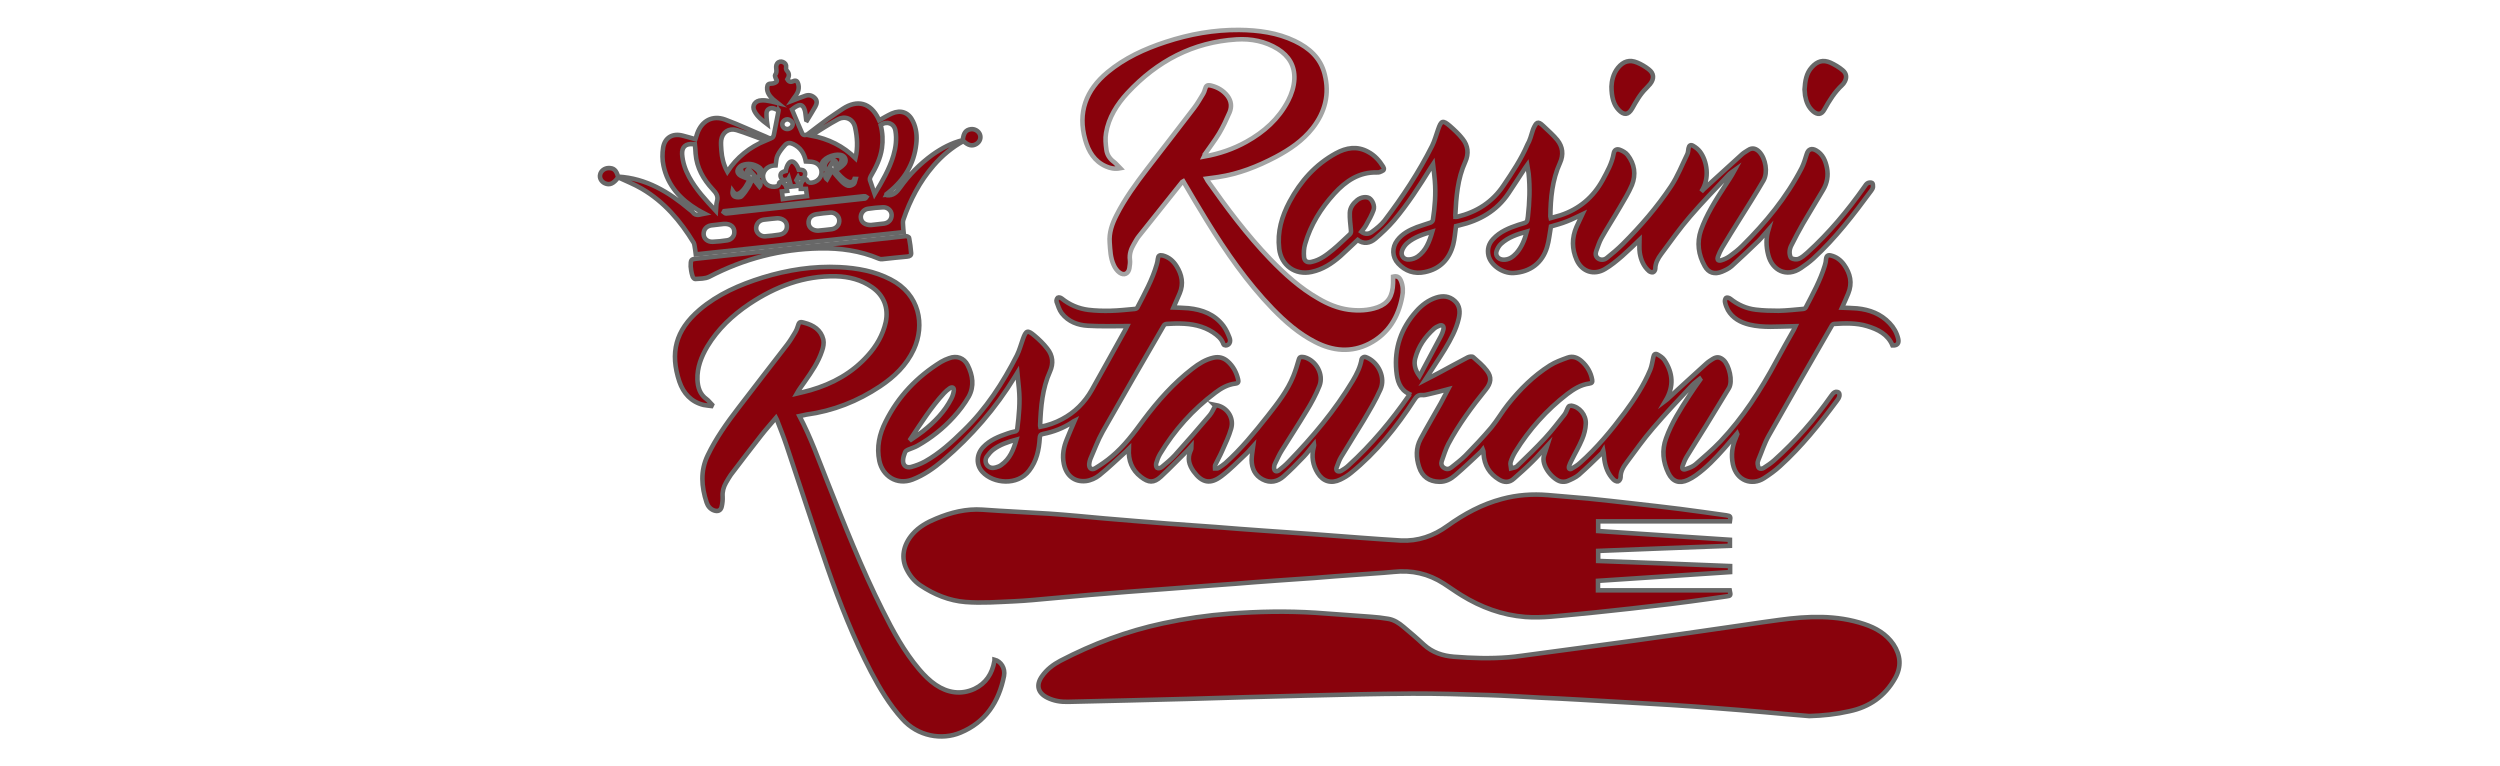
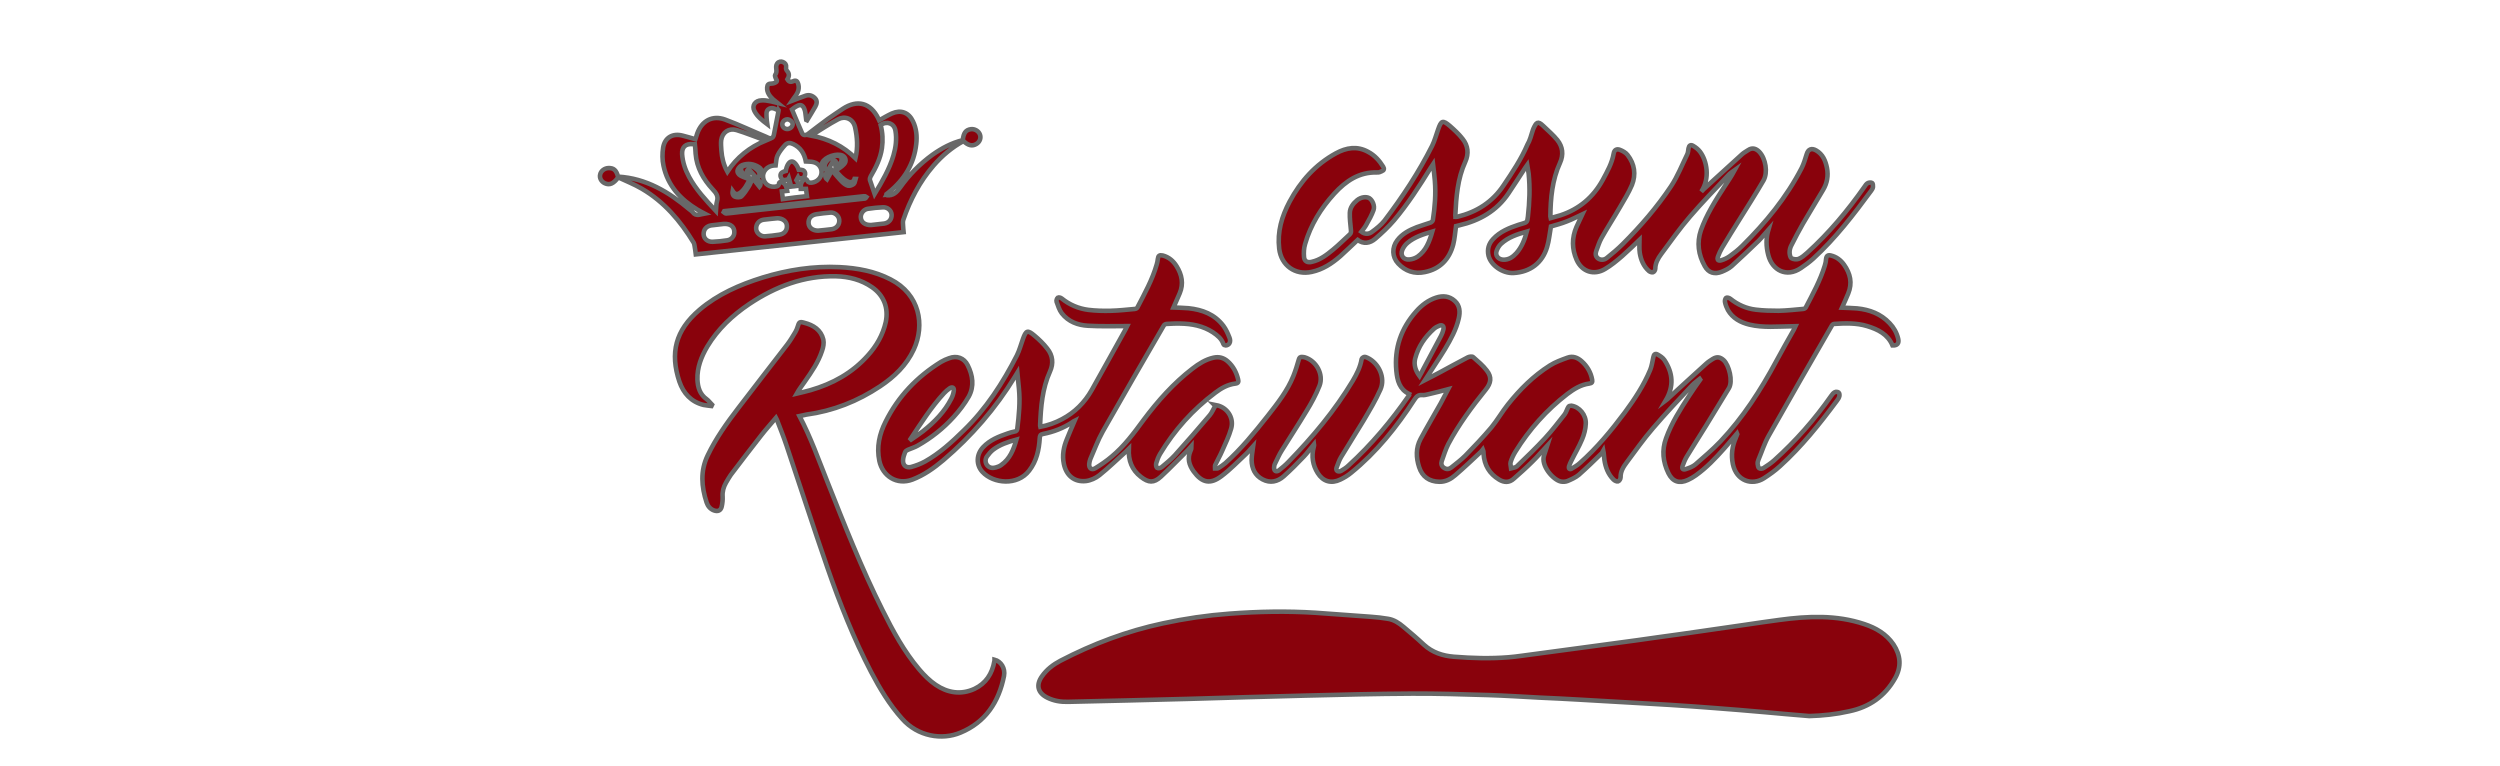
<svg xmlns="http://www.w3.org/2000/svg" id="Layer_1" x="0px" y="0px" viewBox="0 0 137 42" style="enable-background:new 0 0 137 42;" xml:space="preserve">
  <style type="text/css">
	.st0{fill:#FFFFFF;stroke:#231F20;stroke-miterlimit:10;}
	.st1{fill:#434345;}
	.st2{fill:#231F20;}
	.st3{fill:#404041;}
	.st4{clip-path:url(#SVGID_2_);fill:url(#SVGID_3_);}
	.st5{clip-path:url(#SVGID_5_);fill:url(#SVGID_6_);}
	.st6{clip-path:url(#SVGID_8_);fill:url(#SVGID_9_);}
	.st7{clip-path:url(#SVGID_11_);fill:url(#SVGID_12_);}
	.st8{clip-path:url(#SVGID_14_);fill:url(#SVGID_15_);}
	.st9{clip-path:url(#SVGID_17_);fill:url(#SVGID_18_);}
	.st10{clip-path:url(#SVGID_20_);fill:url(#SVGID_21_);}
	.st11{clip-path:url(#SVGID_23_);fill:url(#SVGID_24_);}
	.st12{clip-path:url(#SVGID_26_);fill:url(#SVGID_27_);}
	.st13{clip-path:url(#SVGID_29_);fill:url(#SVGID_30_);}
	.st14{clip-path:url(#SVGID_32_);fill:url(#SVGID_33_);}
	.st15{clip-path:url(#SVGID_35_);fill:url(#SVGID_36_);}
	.st16{fill:#BE1E2D;}
	.st17{fill:none;}
	.st18{clip-path:url(#SVGID_44_);fill:url(#SVGID_45_);}
	.st19{clip-path:url(#SVGID_47_);fill:url(#SVGID_48_);}
	.st20{clip-path:url(#SVGID_50_);fill:url(#SVGID_51_);}
	.st21{clip-path:url(#SVGID_53_);fill:url(#SVGID_54_);}
	.st22{clip-path:url(#SVGID_56_);fill:url(#SVGID_57_);}
	.st23{clip-path:url(#SVGID_59_);fill:url(#SVGID_60_);}
	.st24{clip-path:url(#SVGID_62_);fill:url(#SVGID_63_);}
	.st25{clip-path:url(#SVGID_65_);fill:url(#SVGID_66_);}
	.st26{clip-path:url(#SVGID_68_);fill:url(#SVGID_69_);}
	.st27{clip-path:url(#SVGID_71_);fill:url(#SVGID_72_);}
	.st28{clip-path:url(#SVGID_74_);fill:url(#SVGID_75_);}
	.st29{clip-path:url(#SVGID_77_);fill:url(#SVGID_78_);}
	.st30{fill:#00733D;}
	.st31{fill:#F06022;}
	.st32{fill:#0C1330;}
	.st33{fill:#2677BC;}
	.st34{fill:none;stroke:#1E77BC;stroke-width:1;stroke-miterlimit:10;}
	.st35{fill-rule:evenodd;clip-rule:evenodd;fill:#0C1330;}
	.st36{fill:url(#SVGID_85_);}
	.st37{fill:#0094D1;}
	.st38{fill:#8D959B;}
	.st39{fill:#808184;}
	.st40{fill:#0093D0;}
	.st41{fill:#8EBCA6;}
	.st42{fill:url(#SVGID_86_);}
	.st43{fill:url(#SVGID_87_);}
	.st44{fill:#007A99;}
	.st45{fill:#F6921E;}
	.st46{fill:#6D6E70;}
	.st47{fill:#6F7270;}
	.st48{fill:url(#SVGID_88_);}
	.st49{fill:url(#SVGID_89_);}
	.st50{fill:url(#SVGID_90_);}
	.st51{fill:url(#SVGID_91_);}
	.st52{fill:url(#SVGID_92_);}
	.st53{fill:url(#SVGID_93_);}
	.st54{fill:url(#SVGID_94_);}
	.st55{fill:url(#SVGID_95_);}
	.st56{fill:#E81E25;}
	.st57{fill:url(#SVGID_96_);}
	.st58{fill:url(#SVGID_97_);}
	.st59{fill:url(#SVGID_98_);}
	.st60{fill:url(#SVGID_99_);}
	.st61{fill:url(#SVGID_100_);}
	.st62{fill:url(#SVGID_101_);}
	.st63{fill:url(#SVGID_102_);}
	.st64{fill:url(#SVGID_103_);}
	.st65{fill:#BE2026;}
	.st66{fill:#58595B;}
	.st67{fill:#2A2C6C;}
	.st68{fill:#EC1F24;}
	.st69{fill:#4F5185;}
	.st70{fill:#FDFDFE;}
	.st71{fill:#FEFEFE;}
	.st72{fill:#FDFDFD;}
	.st73{fill:#FCFCFC;}
	.st74{fill:#E91F25;}
	.st75{fill:#E32027;}
	.st76{fill:#8A2648;}
	.st77{fill:#AC233C;}
	.st78{fill:#5D2959;}
	.st79{fill:#3A3B76;}
	.st80{fill:#C2C3D5;}
	.st81{fill:#B22339;}
	.st82{fill:#E81F25;}
	.st83{fill:#C1C1D4;}
	.st84{fill:#9E9FBC;}
	.st85{fill:#C9C9D9;}
	.st86{fill:#FEFDFD;}
	.st87{fill:#302B69;}
	.st88{fill:#2E2C6A;}
	.st89{fill:#FDF7F7;}
	.st90{fill:#FDF0F1;}
	.st91{fill:#FDEDED;}
	.st92{fill:#FDF1F1;}
	.st93{fill:#FCE9EA;}
	.st94{fill:#2C2E6D;}
	.st95{fill:#ED2B30;}
	.st96{fill:#6D6B68;}
	.st97{fill:#1192A2;}
	.st98{fill:#059748;}
	.st99{fill-rule:evenodd;clip-rule:evenodd;fill:#1192A2;}
	.st100{fill-rule:evenodd;clip-rule:evenodd;fill:#059748;}
	.st101{fill:#6D6F70;}
	.st102{clip-path:url(#SVGID_105_);fill:url(#SVGID_106_);}
	.st103{clip-path:url(#SVGID_108_);fill:url(#SVGID_109_);}
	.st104{fill:#01323E;}
	.st105{fill:#EB2028;}
	.st106{fill:#29A9E1;}
	.st107{clip-path:url(#SVGID_111_);fill:url(#SVGID_112_);}
	.st108{clip-path:url(#SVGID_114_);fill:url(#SVGID_115_);}
	.st109{clip-path:url(#SVGID_117_);fill:url(#SVGID_118_);}
	.st110{clip-path:url(#SVGID_120_);fill:url(#SVGID_121_);}
	.st111{fill:#000101;}
	.st112{fill:#BCBCBF;}
	.st113{fill:#B49869;}
	.st114{fill:#B0B3B2;}
	.st115{fill:#221F1F;}
	.st116{clip-path:url(#SVGID_123_);}
	.st117{clip-path:url(#SVGID_125_);}
	.st118{fill:#03733E;}
	.st119{fill:#EE6125;}
	.st120{clip-path:url(#SVGID_129_);}
	.st121{clip-path:url(#SVGID_131_);}
	.st122{fill:#FFFFFF;}
	.st123{fill-rule:evenodd;clip-rule:evenodd;fill:url(#SVGID_134_);filter:url(#Adobe_OpacityMaskFilter);}
	.st124{mask:url(#id0_2_);fill-rule:evenodd;clip-rule:evenodd;fill:#FEFEFE;}
	.st125{fill-rule:evenodd;clip-rule:evenodd;fill:url(#SVGID_135_);filter:url(#Adobe_OpacityMaskFilter_1_);}
	.st126{mask:url(#id2_2_);fill-rule:evenodd;clip-rule:evenodd;fill:#FEFEFE;}
	.st127{fill-rule:evenodd;clip-rule:evenodd;fill:#25266F;}
	.st128{fill-rule:evenodd;clip-rule:evenodd;fill:#FF131F;}
	.st129{enable-background:new    ;}
	.st130{fill:#373435;}
	.st131{fill:#89020C;stroke:#686868;stroke-width:0.25;stroke-miterlimit:10;}
	.st132{fill:#89020C;stroke:#A3A3A3;stroke-width:0.25;stroke-miterlimit:10;}
	.st133{fill:#1F5D9B;}
	.st134{fill:#0E3659;}
	.st135{clip-path:url(#SVGID_137_);fill:#1F5D9B;}
	.st136{clip-path:url(#SVGID_139_);fill:#0E3659;}
	.st137{fill:#14416D;}
	.st138{clip-path:url(#SVGID_141_);}
	.st139{fill:none;stroke:#14416D;stroke-width:0.5;stroke-miterlimit:10;}
	.st140{clip-path:url(#SVGID_143_);}
	.st141{clip-path:url(#SVGID_143_);fill:none;stroke:#14416D;stroke-width:0.5;stroke-miterlimit:10;}
	.st142{fill:#01733E;}
	.st143{fill:#EF6123;}
	.st144{clip-path:url(#SVGID_145_);}
	.st145{clip-path:url(#SVGID_149_);}
	.st146{clip-path:url(#SVGID_153_);}
	.st147{clip-path:url(#SVGID_157_);}
	.st148{clip-path:url(#SVGID_161_);}
	.st149{clip-path:url(#SVGID_165_);}
	.st150{fill-rule:evenodd;clip-rule:evenodd;fill:#808184;}
	.st151{fill-rule:evenodd;clip-rule:evenodd;fill:#0093D1;}
	.st152{fill:#0093D1;}
	.st153{fill:url(#SVGID_168_);}
	.st154{fill:url(#SVGID_169_);}
	.st155{fill:url(#SVGID_170_);}
	.st156{fill:url(#SVGID_171_);}
	.st157{fill:url(#SVGID_172_);}
	.st158{fill:url(#SVGID_173_);}
	.st159{fill:url(#SVGID_174_);}
	.st160{fill:url(#SVGID_175_);}
	.st161{fill:url(#SVGID_176_);}
	.st162{fill:url(#SVGID_177_);}
	.st163{fill:url(#SVGID_178_);}
	.st164{fill:url(#SVGID_179_);}
	.st165{fill:url(#SVGID_180_);}
	.st166{fill:url(#SVGID_181_);}
	.st167{fill:url(#SVGID_182_);}
	.st168{fill:url(#SVGID_183_);}
	.st169{fill:url(#SVGID_184_);}
	.st170{fill:url(#SVGID_185_);}
	.st171{fill:url(#SVGID_186_);}
	.st172{fill:url(#SVGID_187_);}
	.st173{clip-path:url(#SVGID_189_);}
	.st174{fill:#000001;}
	.st175{fill:#19A7DF;}
	.st176{fill:#5F5F5F;}
	.st177{clip-path:url(#SVGID_193_);}
	.st178{fill-rule:evenodd;clip-rule:evenodd;}
	.st179{stroke:#FFFFFF;stroke-width:0.671;stroke-linecap:round;stroke-linejoin:round;stroke-miterlimit:22.926;}
	.st180{clip-path:url(#SVGID_203_);}
	.st181{stroke:#43525A;stroke-width:3.803;stroke-linecap:round;stroke-linejoin:round;stroke-miterlimit:22.926;}
	.st182{fill:#05A044;}
	.st183{fill-rule:evenodd;clip-rule:evenodd;fill:#05A044;}
	.st184{fill:#054FA0;}
	.st185{fill:#485E87;}
	.st186{fill:none;stroke:#FFFFFF;stroke-width:0.671;stroke-linecap:round;stroke-linejoin:round;stroke-miterlimit:22.926;}
	.st187{fill-rule:evenodd;clip-rule:evenodd;fill:#054FA0;}
	.st188{clip-path:url(#SVGID_211_);}
	.st189{clip-path:url(#SVGID_213_);}
	.st190{fill:none;stroke:#43525A;stroke-width:3.803;stroke-linecap:round;stroke-linejoin:round;stroke-miterlimit:22.926;}
	.st191{fill:url(#SVGID_216_);}
	.st192{fill:url(#SVGID_217_);}
	.st193{fill:url(#SVGID_218_);}
	.st194{fill:url(#SVGID_219_);}
	.st195{fill:url(#SVGID_220_);}
	.st196{fill:url(#SVGID_221_);}
	.st197{fill:url(#SVGID_222_);}
	.st198{fill:url(#SVGID_223_);}
	.st199{fill:url(#SVGID_224_);}
	.st200{fill:url(#SVGID_225_);}
	.st201{fill:url(#SVGID_226_);}
	.st202{fill:url(#SVGID_227_);}
	.st203{fill:url(#SVGID_228_);}
	.st204{fill:url(#SVGID_229_);}
	.st205{fill:url(#SVGID_230_);}
	.st206{fill:url(#SVGID_231_);}
	.st207{fill:url(#SVGID_232_);}
	.st208{fill:url(#SVGID_233_);}
	.st209{fill:url(#SVGID_234_);}
	.st210{fill:url(#SVGID_235_);}
	.st211{fill:url(#SVGID_236_);}
	.st212{fill:url(#SVGID_237_);}
	.st213{clip-path:url(#SVGID_239_);fill:#231F20;}
	.st214{clip-path:url(#SVGID_242_);fill:url(#SVGID_243_);}
	.st215{fill:url(#SVGID_246_);}
	.st216{fill:url(#SVGID_247_);}
	.st217{fill:url(#SVGID_248_);}
	.st218{fill:url(#SVGID_249_);}
	.st219{fill:url(#SVGID_250_);}
	.st220{fill:url(#SVGID_251_);}
	.st221{fill:url(#SVGID_252_);}
	.st222{fill:url(#SVGID_253_);}
	.st223{fill:url(#SVGID_254_);}
	.st224{fill:url(#SVGID_255_);}
	.st225{fill:url(#SVGID_256_);}
	.st226{fill:url(#SVGID_257_);}
	.st227{fill:url(#SVGID_258_);}
	.st228{fill:url(#SVGID_259_);}
	.st229{fill:url(#SVGID_260_);}
	.st230{fill:url(#SVGID_261_);}
	.st231{fill:url(#SVGID_262_);}
	.st232{fill:url(#SVGID_263_);}
	.st233{fill:url(#SVGID_264_);}
	.st234{fill:url(#SVGID_265_);}
	.st235{fill:url(#SVGID_266_);}
	.st236{fill:url(#SVGID_267_);}
	.st237{fill-rule:evenodd;clip-rule:evenodd;fill:url(#SVGID_268_);filter:url(#Adobe_OpacityMaskFilter_2_);}
	.st238{mask:url(#id0_1_);fill-rule:evenodd;clip-rule:evenodd;fill:#FEFEFE;}
	.st239{fill-rule:evenodd;clip-rule:evenodd;fill:url(#SVGID_269_);filter:url(#Adobe_OpacityMaskFilter_3_);}
	.st240{mask:url(#id2_1_);fill-rule:evenodd;clip-rule:evenodd;fill:#FEFEFE;}
	.st241{fill:#781214;}
	.st242{fill:#10121D;}
	.st243{fill-rule:evenodd;clip-rule:evenodd;fill:#EB2028;}
	.st244{fill-rule:evenodd;clip-rule:evenodd;fill:#30358E;}
	.st245{fill:#30358E;}
</style>
  <g>
    <g>
      <path class="st131" d="M48.57,10.69c0.02,0,0.02,0.01,0.03,0.01c0.35,0.03,0.54-0.16,0.73-0.43c0.49-0.69,1.08-1.29,1.77-1.79    c0.51-0.36,1.05-0.65,1.66-0.8c0.04-0.39,0.16-0.56,0.44-0.6c0.21-0.03,0.43,0.1,0.5,0.29c0.07,0.19,0,0.39-0.18,0.51    c-0.23,0.15-0.46,0.1-0.72-0.15c-0.63,0.34-1.17,0.8-1.64,1.34c-0.76,0.88-1.29,1.89-1.66,2.98c-0.03,0.1-0.02,0.22-0.01,0.33    c0,0.11,0.02,0.22,0.03,0.34c-3.8,0.41-7.59,0.81-11.39,1.22c-0.02-0.16-0.04-0.32-0.07-0.48c-0.01-0.05-0.02-0.11-0.04-0.15    c-0.73-1.2-1.62-2.25-2.85-2.97c-0.41-0.24-0.86-0.42-1.29-0.62c-0.27,0.36-0.48,0.44-0.74,0.32c-0.19-0.09-0.3-0.29-0.25-0.48    c0.04-0.19,0.23-0.34,0.45-0.35c0.29-0.01,0.43,0.11,0.53,0.47c1.54,0.09,2.78,0.84,3.92,1.8c0.06,0.05,0.13,0.09,0.17,0.15    c0.19,0.25,0.42,0.11,0.65,0.07c-0.13-0.07-0.27-0.13-0.39-0.21c-0.93-0.56-1.63-1.32-1.86-2.41c-0.07-0.32-0.07-0.67-0.02-0.99    c0.09-0.55,0.52-0.8,1.06-0.66c0.24,0.06,0.47,0.13,0.71,0.2c0.04-0.11,0.07-0.22,0.1-0.32c0.25-0.69,0.83-1.01,1.52-0.76    c0.76,0.28,1.49,0.63,2.24,0.94c0.04,0.02,0.09,0.04,0.13,0.06c0.16,0.07,0.28,0,0.31-0.17c0.08-0.43,0.17-0.86,0.26-1.33    c0.02,0.03,0.01,0.02,0.01,0.01C42.52,6,42.35,5.86,42.15,5.96c-0.2,0.11-0.14,0.32-0.14,0.5c0,0.1,0.02,0.21,0.04,0.35    c-0.29-0.22-0.56-0.43-0.71-0.73c-0.15-0.29,0.04-0.57,0.39-0.58c0.15-0.01,0.3,0.01,0.44,0.04c0.14,0.02,0.28,0.07,0.45,0.11    c-0.1-0.08-0.18-0.14-0.25-0.2c-0.19-0.18-0.35-0.38-0.33-0.66c0.01-0.16,0.08-0.21,0.24-0.21c0.08,0,0.18-0.03,0.25-0.08    c0.1-0.07,0-0.14-0.02-0.21c-0.02-0.06-0.06-0.15-0.03-0.19c0.16-0.19-0.03-0.43,0.11-0.62c0.08-0.11,0.21-0.13,0.32-0.08    c0.12,0.05,0.19,0.15,0.17,0.28c-0.02,0.1,0.01,0.16,0.07,0.23c0.12,0.14,0.09,0.3,0,0.44c0.08,0.14,0.19,0.16,0.32,0.1    c0.15-0.07,0.23,0,0.27,0.14c0.07,0.23,0.01,0.44-0.12,0.63c-0.07,0.11-0.17,0.22-0.23,0.31c0.24-0.09,0.5-0.2,0.77-0.29    c0.19-0.06,0.37,0,0.51,0.15c0.13,0.14,0.09,0.31,0.01,0.45c-0.14,0.25-0.3,0.5-0.45,0.75c-0.02-0.01-0.03-0.01-0.05-0.02    c-0.02-0.14-0.03-0.27-0.05-0.41c-0.01-0.07-0.03-0.14-0.06-0.21c-0.08-0.19-0.21-0.24-0.39-0.14C43.57,5.86,43.48,5.94,43.4,6    c0.19,0.45,0.37,0.88,0.56,1.31c0.05,0.11,0.2,0.12,0.32,0.03c0.37-0.28,0.73-0.56,1.1-0.83c0.27-0.19,0.54-0.37,0.81-0.55    c0.8-0.52,1.51-0.33,1.94,0.53c0.01,0.03,0.03,0.05,0.05,0.1c0.12-0.06,0.23-0.13,0.34-0.19c0.12-0.06,0.23-0.13,0.35-0.18    c0.5-0.22,0.93-0.06,1.16,0.43c0.19,0.39,0.23,0.81,0.18,1.24c-0.12,1.1-0.66,1.97-1.52,2.66c-0.04,0.03-0.07,0.06-0.11,0.09    C48.58,10.65,48.58,10.67,48.57,10.69z M44.22,10.75c-0.02-0.14-0.03-0.27-0.05-0.4c-0.1,0-0.19,0-0.29,0    c-0.01-0.19,0.01-0.36,0.15-0.48c0.08-0.07,0.17-0.09,0.22,0.05c0.01,0.04,0.08,0.08,0.12,0.09c0.3,0.03,0.59-0.19,0.64-0.46    c0.06-0.3-0.11-0.58-0.41-0.66c-0.14-0.04-0.29-0.03-0.44-0.04c-0.09-0.47-0.31-0.77-0.68-0.95c-0.18-0.09-0.34-0.09-0.47,0.06    c-0.15,0.17-0.3,0.35-0.4,0.56c-0.08,0.16-0.07,0.35-0.1,0.54c-0.03,0-0.07,0.01-0.11,0.01c-0.36,0.03-0.63,0.33-0.58,0.66    c0.05,0.37,0.38,0.58,0.76,0.48c0.04-0.01,0.1-0.07,0.1-0.1c0.01-0.17,0.11-0.15,0.21-0.1c0.17,0.09,0.22,0.26,0.25,0.45    c-0.09,0.01-0.18,0.02-0.29,0.03c0.02,0.14,0.03,0.27,0.05,0.42C43.35,10.84,43.78,10.8,44.22,10.75z M39.86,9.41    c0.52-0.79,1.21-1.34,2.1-1.71c-0.56-0.2-1.07-0.41-1.59-0.57C39.94,7,39.58,7.25,39.52,7.69c-0.02,0.18,0,0.37,0.01,0.55    C39.56,8.64,39.65,9.03,39.86,9.41z M44.45,7.43C45.41,7.61,46.2,8,46.88,8.67c0.14-0.59,0.1-1.14-0.02-1.69    c-0.11-0.5-0.58-0.64-0.94-0.44C45.43,6.8,44.97,7.11,44.45,7.43z M47.93,10.63c0.41-0.68,0.81-1.36,1.03-2.11    c0.13-0.44,0.19-0.9,0.11-1.36c-0.07-0.4-0.46-0.55-0.81-0.31c0.11,0.42,0.13,0.85,0.07,1.27c-0.08,0.56-0.33,1.06-0.62,1.55    c-0.03,0.05-0.05,0.13-0.04,0.19C47.76,10.12,47.84,10.36,47.93,10.63z M39.24,11.57c0.02-0.2,0-0.38,0.05-0.53    c0.09-0.29-0.05-0.47-0.24-0.67c-0.51-0.55-0.87-1.18-0.93-1.95c-0.01-0.17-0.02-0.34-0.04-0.51c-0.04,0-0.07-0.01-0.1-0.01    c-0.4-0.04-0.62,0.15-0.6,0.55c0.03,0.44,0.17,0.85,0.38,1.24C38.14,10.39,38.68,10.97,39.24,11.57z M44.83,12.64    c0.24-0.03,0.5-0.04,0.75-0.08c0.27-0.04,0.44-0.26,0.41-0.52c-0.02-0.21-0.24-0.41-0.48-0.39c-0.26,0.02-0.52,0.05-0.78,0.09    c-0.29,0.05-0.44,0.24-0.42,0.5C44.33,12.48,44.54,12.64,44.83,12.64z M42.6,11.96c-0.24,0.03-0.5,0.04-0.76,0.08    c-0.27,0.04-0.43,0.27-0.4,0.53c0.03,0.21,0.25,0.4,0.49,0.38c0.26-0.02,0.52-0.05,0.78-0.09c0.28-0.04,0.44-0.25,0.41-0.51    C43.1,12.12,42.88,11.96,42.6,11.96z M39.67,12.27c-0.23,0.03-0.46,0.05-0.69,0.08c-0.28,0.04-0.44,0.24-0.42,0.51    c0.02,0.23,0.22,0.4,0.49,0.39c0.27-0.01,0.54-0.04,0.8-0.08c0.22-0.03,0.39-0.22,0.39-0.42C40.26,12.44,40.04,12.25,39.67,12.27z     M47.75,12.33c0.24-0.03,0.47-0.05,0.71-0.08c0.26-0.04,0.42-0.25,0.4-0.5c-0.02-0.22-0.22-0.4-0.47-0.39    c-0.27,0.01-0.55,0.04-0.82,0.08c-0.23,0.03-0.39,0.23-0.4,0.44C47.17,12.17,47.4,12.35,47.75,12.33z M39.69,11.57    c-0.01,0.02-0.02,0.03-0.03,0.05c0.04,0.03,0.08,0.08,0.12,0.08c0.24-0.02,0.49-0.05,0.73-0.08c0.61-0.07,1.22-0.13,1.83-0.2    c0.61-0.07,1.22-0.13,1.83-0.19c0.74-0.08,1.48-0.16,2.22-0.24c0.34-0.04,0.68-0.07,1.01-0.11c0.03,0,0.06-0.05,0.08-0.08    c-0.03-0.02-0.06-0.04-0.09-0.05c-0.03-0.01-0.07,0.01-0.11,0.01c-0.52,0.06-1.03,0.11-1.55,0.17c-0.6,0.06-1.2,0.13-1.8,0.19    c-0.72,0.08-1.45,0.16-2.17,0.24C41.09,11.42,40.39,11.5,39.69,11.57z M40.15,10.47c-0.03,0.17,0.04,0.29,0.16,0.32    c0.1,0.03,0.26,0.03,0.32-0.03c0.15-0.15,0.28-0.34,0.39-0.52c0.09-0.14,0.14-0.29,0.23-0.47c0.14,0.17,0.25,0.31,0.37,0.46    c0.1-0.12,0.05-0.24-0.04-0.34c-0.18-0.21-0.36-0.41-0.55-0.62c-0.22,0.13-0.02,0.24,0,0.38c-0.12-0.05-0.25-0.09-0.34-0.18    c-0.06-0.06-0.1-0.19-0.08-0.26c0.02-0.06,0.14-0.13,0.23-0.14c0.25-0.04,0.47,0.06,0.65,0.23c0.11,0.1,0.17,0.22,0.1,0.38    c0.21-0.14,0.21-0.38,0-0.52c-0.29-0.18-0.6-0.23-0.92-0.11c-0.1,0.04-0.2,0.15-0.24,0.25c-0.05,0.13,0.03,0.26,0.16,0.33    c0.15,0.08,0.32,0.13,0.5,0.2c-0.14,0.25-0.27,0.54-0.52,0.73C40.4,10.68,40.28,10.66,40.15,10.47z M45.59,9.33    c0.2,0.24,0.37,0.45,0.56,0.64c0.09,0.09,0.21,0.18,0.33,0.21c0.09,0.02,0.23-0.04,0.31-0.1c0.06-0.05,0.06-0.18,0.09-0.27    c-0.02,0-0.03-0.01-0.05-0.01c-0.06,0.18-0.2,0.23-0.39,0.14c-0.28-0.14-0.47-0.38-0.65-0.59c0.17-0.12,0.34-0.21,0.46-0.35    c0.15-0.15,0.1-0.38-0.07-0.47c-0.31-0.16-0.98,0.07-1.12,0.38c-0.08,0.17,0,0.33,0.14,0.37c0-0.08-0.02-0.18,0-0.26    c0.08-0.25,0.41-0.49,0.67-0.49c0.08,0,0.2,0.04,0.23,0.1c0.04,0.07,0.02,0.2-0.02,0.26C46,9,45.88,9.07,45.78,9.16    c-0.02-0.15,0.14-0.29-0.09-0.39c-0.14,0.25-0.29,0.49-0.42,0.74c-0.06,0.12-0.06,0.23,0.05,0.32C45.42,9.66,45.5,9.5,45.59,9.33z     M43.17,6.54c-0.15-0.01-0.29,0.11-0.3,0.25c-0.01,0.15,0.1,0.27,0.26,0.28c0.15,0.01,0.3-0.12,0.31-0.26    C43.44,6.68,43.31,6.56,43.17,6.54z" />
-       <path class="st131" d="M37.85,14.6c0-0.37,0.02-0.39,0.28-0.42c0.99-0.11,1.98-0.21,2.97-0.32c0.95-0.1,1.9-0.21,2.85-0.31    c0.95-0.1,1.9-0.2,2.85-0.3c0.94-0.1,1.89-0.21,2.83-0.31c0.06-0.01,0.19,0.05,0.19,0.1c0.05,0.27,0.09,0.55,0.11,0.83    c0.01,0.12-0.07,0.18-0.21,0.19c-0.46,0.04-0.91,0.09-1.37,0.14c-0.06,0.01-0.12,0-0.17-0.02c-1.04-0.44-2.13-0.59-3.25-0.57    c-2.15,0.04-4.17,0.57-6.07,1.56c-0.22,0.11-0.51,0.1-0.77,0.12c-0.05,0-0.14-0.11-0.15-0.19C37.88,14.91,37.86,14.71,37.85,14.6z    " />
    </g>
-     <path class="st131" d="M98.89,4.9c0.03-0.46,0.09-0.88,0.4-1.22c0.3-0.33,0.61-0.42,1.01-0.25c0.24,0.11,0.48,0.25,0.68,0.42   c0.23,0.19,0.24,0.44,0.07,0.69c-0.03,0.04-0.05,0.08-0.09,0.11c-0.42,0.39-0.71,0.86-0.99,1.36c-0.15,0.27-0.35,0.3-0.6,0.1   c-0.27-0.23-0.39-0.53-0.45-0.87C98.91,5.11,98.9,4.99,98.89,4.9z" />
-     <path class="st131" d="M88.31,4.74c0.01-0.28,0.08-0.69,0.36-1.03c0.29-0.35,0.63-0.46,1.05-0.28c0.22,0.09,0.44,0.22,0.63,0.37   c0.29,0.22,0.31,0.51,0.08,0.8c-0.07,0.08-0.14,0.16-0.22,0.24c-0.33,0.32-0.55,0.72-0.77,1.11c-0.21,0.36-0.45,0.38-0.74,0.07   C88.44,5.75,88.31,5.34,88.31,4.74z" />
    <path class="st131" d="M43.77,9.3c0.15,0,0.31,0,0.35,0.18c0.02,0.08-0.03,0.21-0.09,0.26c-0.06,0.05-0.18,0.02-0.27,0.03   c-0.01-0.02-0.02-0.04-0.03-0.06c-0.04,0.07-0.08,0.14-0.09,0.16c0.07,0.11,0.12,0.18,0.19,0.3c-0.23,0.03-0.4,0.05-0.59,0.07   c-0.02-0.09-0.1-0.19,0.06-0.24c-0.02-0.08-0.05-0.16-0.07-0.23c-0.01,0.02-0.03,0.04-0.04,0.06c-0.1,0.01-0.21,0.06-0.28,0.03   c-0.07-0.03-0.13-0.14-0.14-0.22c-0.01-0.19,0.15-0.23,0.29-0.27c0.04-0.28,0.18-0.52,0.32-0.52C43.5,8.83,43.68,9.03,43.77,9.3z" />
    <g>
      <path class="st131" d="M99.15,39.24c-0.84-0.07-1.68-0.14-2.52-0.22c-0.89-0.08-1.78-0.15-2.68-0.22c-0.8-0.06-1.6-0.12-2.4-0.17    c-0.69-0.04-1.37-0.08-2.06-0.12c-0.98-0.06-1.97-0.11-2.95-0.17c-0.72-0.04-1.44-0.08-2.17-0.11c-0.94-0.05-1.87-0.11-2.81-0.14    c-1.4-0.04-2.8-0.09-4.19-0.08c-1.96,0.01-3.92,0.06-5.88,0.11c-2.14,0.05-4.28,0.12-6.42,0.18c-2.18,0.06-4.36,0.11-6.55,0.16    c-0.39,0.01-0.77-0.05-1.13-0.23c-0.52-0.26-0.63-0.69-0.29-1.17c0.26-0.37,0.61-0.64,1.01-0.85c1.79-0.93,3.65-1.63,5.62-2.05    c1.2-0.26,2.42-0.44,3.64-0.53c1.58-0.12,3.15-0.15,4.73-0.05c1.01,0.07,2.01,0.15,3.02,0.22c0.32,0.02,0.63,0.06,0.94,0.11    c0.33,0.05,0.6,0.23,0.85,0.44c0.38,0.32,0.76,0.64,1.12,0.98c0.47,0.43,1.03,0.61,1.64,0.66c1,0.08,1.99,0.11,2.99,0.03    c0.51-0.04,1.02-0.13,1.53-0.19c0.74-0.1,1.49-0.2,2.23-0.3c0.74-0.1,1.48-0.2,2.22-0.3c0.74-0.1,1.49-0.2,2.23-0.31    c0.8-0.11,1.61-0.22,2.41-0.34c0.78-0.11,1.57-0.23,2.35-0.34c0.63-0.09,1.26-0.19,1.89-0.27c1.56-0.21,3.12-0.28,4.64,0.23    c0.64,0.21,1.21,0.54,1.6,1.11c0.4,0.6,0.45,1.23,0.09,1.86c-0.56,0.99-1.41,1.58-2.52,1.81C100.63,39.14,99.89,39.22,99.15,39.24    z" />
-       <path class="st131" d="M94.8,28.57c-2.4,0-4.8,0-7.22,0c0,0.2,0,0.36,0,0.53c2.4,0.16,4.81,0.32,7.22,0.48c0,0.1,0,0.2,0,0.33    c-2.4,0.09-4.81,0.18-7.22,0.28c0,0.18,0,0.35,0,0.55c2.4,0.09,4.81,0.18,7.23,0.28c0,0.11,0,0.21,0,0.33    c-2.41,0.16-4.82,0.32-7.24,0.48c0,0.17,0,0.32,0,0.52c2.41,0,4.82,0,7.22,0c0.06,0.29,0.06,0.3-0.17,0.33    c-0.67,0.1-1.33,0.19-2,0.28c-0.74,0.1-1.48,0.19-2.22,0.27c-0.68,0.08-1.36,0.16-2.05,0.23c-0.65,0.07-1.29,0.14-1.94,0.2    c-0.94,0.08-1.88,0.22-2.82,0.15c-1.27-0.1-2.43-0.53-3.5-1.19c-0.33-0.2-0.64-0.43-0.97-0.64c-0.84-0.54-1.75-0.75-2.75-0.64    c-0.7,0.07-1.41,0.1-2.11,0.16c-0.74,0.05-1.48,0.11-2.22,0.17c-0.71,0.05-1.43,0.1-2.14,0.15c-0.74,0.05-1.48,0.11-2.22,0.17    c-0.54,0.04-1.08,0.08-1.63,0.12c-0.74,0.06-1.48,0.11-2.22,0.17c-0.67,0.05-1.35,0.1-2.02,0.15c-0.7,0.06-1.39,0.11-2.09,0.17    c-0.71,0.06-1.42,0.13-2.12,0.19c-0.67,0.06-1.33,0.13-2,0.16c-0.9,0.04-1.8,0.11-2.69,0.04c-0.89-0.07-1.72-0.41-2.47-0.91    c-0.33-0.22-0.58-0.53-0.76-0.89c-0.3-0.6-0.21-1.3,0.33-1.92c0.35-0.4,0.8-0.65,1.29-0.85c0.81-0.34,1.65-0.55,2.54-0.49    c1.22,0.09,2.44,0.14,3.67,0.22c1.01,0.07,2.01,0.17,3.02,0.26c1.14,0.1,2.29,0.19,3.43,0.28c0.88,0.07,1.76,0.12,2.65,0.19    c0.88,0.07,1.75,0.14,2.63,0.2c0.9,0.07,1.8,0.12,2.7,0.19c0.88,0.06,1.76,0.14,2.64,0.2c0.73,0.05,1.45,0.11,2.18,0.15    c0.95,0.05,1.8-0.25,2.56-0.8c0.92-0.66,1.9-1.19,3-1.48c0.82-0.22,1.66-0.28,2.5-0.21c0.74,0.07,1.48,0.12,2.21,0.19    c0.83,0.08,1.65,0.18,2.47,0.27c0.85,0.1,1.71,0.19,2.56,0.3c0.85,0.11,1.7,0.23,2.55,0.35C94.84,28.28,94.84,28.29,94.8,28.57z" />
      <g>
        <path class="st131" d="M77.22,21.59c-0.53-0.26-0.65-0.74-0.7-1.26c-0.12-1.25,0.26-2.34,1.09-3.27c0.3-0.34,0.66-0.61,1.09-0.75     c0.37-0.12,0.72-0.09,1.02,0.18c0.29,0.26,0.3,0.61,0.22,0.96c-0.14,0.61-0.44,1.15-0.75,1.67c-0.31,0.51-0.65,1-0.97,1.51     c-0.03,0.05-0.06,0.1-0.12,0.19c0.27-0.14,0.5-0.25,0.72-0.37c0.54-0.29,1.08-0.59,1.62-0.87c0.08-0.04,0.24-0.06,0.29-0.01     c0.26,0.23,0.54,0.46,0.75,0.74c0.28,0.36,0.23,0.68-0.06,1.04c-0.76,0.94-1.48,1.91-2.05,2.98c-0.15,0.29-0.25,0.62-0.36,0.93     c-0.05,0.14-0.02,0.28,0.11,0.37c0.14,0.1,0.28,0.09,0.41-0.01c0.26-0.21,0.53-0.41,0.77-0.65c0.49-0.5,0.97-1.01,1.42-1.54     c0.33-0.4,0.59-0.86,0.91-1.26c0.66-0.83,1.4-1.57,2.3-2.14c0.3-0.19,0.64-0.31,0.97-0.43c0.29-0.11,0.56,0,0.78,0.2     c0.3,0.27,0.5,0.61,0.57,1.01c0.02,0.12,0,0.19-0.16,0.21c-0.46,0.06-0.84,0.3-1.2,0.57c-1.14,0.88-2.09,1.94-2.85,3.17     c-0.11,0.18-0.2,0.37-0.26,0.57c-0.03,0.1,0.02,0.22,0.03,0.33c0.1-0.03,0.23-0.03,0.3-0.09c0.53-0.51,1.06-1.02,1.56-1.56     c0.38-0.41,0.72-0.86,1.07-1.3c0.09-0.12,0.13-0.29,0.21-0.42c0.02-0.04,0.1-0.06,0.15-0.06c0.45,0.06,0.83,0.51,0.8,1     c-0.01,0.28-0.09,0.58-0.2,0.84c-0.17,0.41-0.4,0.79-0.59,1.18c-0.05,0.1-0.1,0.2-0.13,0.31c-0.03,0.12,0.04,0.19,0.15,0.12     c0.15-0.09,0.31-0.18,0.44-0.3c0.94-0.83,1.73-1.79,2.47-2.78c0.54-0.73,1.04-1.49,1.39-2.33c0.09-0.22,0.12-0.46,0.17-0.69     c0.03-0.16,0.1-0.23,0.24-0.15c0.14,0.08,0.28,0.17,0.37,0.3c0.47,0.71,0.53,1.44,0.07,2.22c0.04-0.03,0.07-0.05,0.09-0.07     c0.02-0.02,0.04-0.04,0.06-0.06c0.69-0.63,1.38-1.27,2.08-1.9c0.11-0.1,0.23-0.17,0.35-0.25c0.23-0.14,0.4-0.11,0.6,0.07     c0.29,0.27,0.52,1.15,0.28,1.54c-0.41,0.66-0.81,1.34-1.22,2c-0.36,0.58-0.73,1.16-1.09,1.75c-0.09,0.15-0.16,0.32-0.22,0.49     c-0.06,0.17,0.01,0.25,0.19,0.18c0.18-0.06,0.37-0.13,0.51-0.25c0.47-0.41,0.94-0.81,1.37-1.26c1.24-1.31,2.21-2.82,3.06-4.4     c0.31-0.58,0.64-1.15,0.96-1.72c0.03-0.06,0.06-0.11,0.1-0.2c-0.09,0-0.16,0.01-0.23,0.01c-0.77,0.01-1.54,0.09-2.3-0.09     c-0.49-0.12-0.92-0.35-1.18-0.8c-0.07-0.13-0.13-0.28-0.16-0.43c-0.02-0.07,0.01-0.2,0.06-0.24c0.04-0.03,0.17,0,0.23,0.05     c0.41,0.33,0.88,0.54,1.4,0.6c0.41,0.05,0.83,0.06,1.25,0.06c0.45-0.01,0.89-0.06,1.34-0.1c0.05,0,0.12-0.04,0.14-0.07     c0.39-0.75,0.8-1.49,1.05-2.31c0.04-0.12,0.06-0.24,0.07-0.37c0.02-0.16,0.1-0.22,0.26-0.18c0.3,0.07,0.54,0.25,0.72,0.5     c0.35,0.49,0.47,1.01,0.23,1.59c-0.1,0.25-0.22,0.5-0.34,0.77c0.28,0.01,0.56,0.02,0.83,0.04c0.69,0.07,1.3,0.3,1.78,0.81     c0.23,0.24,0.39,0.52,0.47,0.85c0.06,0.26-0.05,0.38-0.31,0.37c-0.26-0.62-0.8-0.88-1.39-1.06c-0.59-0.18-1.2-0.16-1.81-0.12     c-0.04,0-0.1,0.04-0.12,0.08c-1.16,2.01-2.32,4.02-3.46,6.04c-0.24,0.42-0.38,0.88-0.57,1.33c-0.03,0.07-0.05,0.15-0.04,0.23     c0.01,0.08,0.03,0.2,0.08,0.23c0.05,0.04,0.18,0.03,0.24-0.01c0.2-0.13,0.4-0.26,0.58-0.42c1.18-1.06,2.22-2.24,3.13-3.54     c0.05-0.08,0.12-0.16,0.2-0.2c0.05-0.03,0.16-0.02,0.21,0.02c0.04,0.03,0.05,0.13,0.04,0.19c-0.02,0.09-0.07,0.18-0.13,0.25     c-0.95,1.28-1.94,2.52-3.12,3.59c-0.27,0.25-0.58,0.47-0.89,0.67c-0.64,0.41-1.5,0.16-1.7-0.78c-0.1-0.5-0.04-0.97,0.16-1.43     c0.03-0.08,0.06-0.15,0.09-0.23c0,0,0-0.01-0.01-0.03c-0.24,0.28-0.47,0.56-0.71,0.83c-0.48,0.54-0.97,1.06-1.56,1.48     c-0.14,0.1-0.28,0.18-0.43,0.25c-0.47,0.22-0.84,0.1-1.07-0.37c-0.3-0.61-0.37-1.26-0.13-1.91c0.3-0.84,0.78-1.59,1.27-2.34     c0.19-0.29,0.39-0.58,0.59-0.86c-0.01-0.01-0.02-0.02-0.03-0.04c-0.13,0.11-0.28,0.2-0.39,0.32c-0.73,0.78-1.47,1.56-2.16,2.37     c-0.51,0.59-0.96,1.23-1.43,1.86c-0.18,0.24-0.35,0.5-0.34,0.83c0,0.08-0.07,0.2-0.14,0.22c-0.07,0.02-0.19-0.04-0.25-0.1     c-0.3-0.3-0.44-0.68-0.5-1.09c-0.02-0.15-0.02-0.31-0.06-0.51c-0.03,0.05-0.05,0.12-0.09,0.16c-0.41,0.4-0.82,0.8-1.25,1.18     c-0.18,0.15-0.41,0.25-0.62,0.34c-0.1,0.04-0.24,0.05-0.35,0.03c-0.42-0.07-1.14-0.88-0.93-1.45c0.06-0.16,0.1-0.33,0.16-0.51     c-0.29,0.31-0.54,0.61-0.82,0.88c-0.32,0.32-0.66,0.62-1,0.92c-0.25,0.23-0.53,0.22-0.81,0.05c-0.53-0.32-0.81-0.79-0.85-1.41     c0-0.07,0-0.14-0.04-0.24c-0.04,0.05-0.07,0.1-0.12,0.14c-0.46,0.43-0.91,0.86-1.39,1.27c-0.24,0.21-0.53,0.37-0.88,0.36     c-0.55-0.01-0.93-0.28-1.1-0.8c-0.17-0.52-0.19-1.05,0.08-1.55c0.35-0.65,0.73-1.29,1.09-1.93c0.14-0.26,0.28-0.52,0.42-0.79     c-0.37,0.1-0.72,0.19-1.07,0.27c-0.12,0.03-0.24,0.06-0.35,0.05c-0.22-0.02-0.32,0.08-0.43,0.25c-0.97,1.5-2.08,2.88-3.47,4.01     c-0.18,0.15-0.38,0.27-0.59,0.37c-0.49,0.24-0.95,0.11-1.24-0.36c-0.27-0.43-0.35-0.91-0.22-1.41c0.01-0.05,0.03-0.1,0.02-0.17     c-0.19,0.23-0.36,0.47-0.56,0.68c-0.35,0.37-0.72,0.74-1.1,1.08c-0.34,0.3-0.74,0.39-1.16,0.17c-0.42-0.22-0.59-0.6-0.6-1.05     c0-0.27,0.06-0.54,0.09-0.78c-0.12,0.13-0.25,0.3-0.4,0.44c-0.44,0.41-0.86,0.85-1.34,1.21c-0.62,0.47-1.07,0.37-1.53-0.26     c-0.25-0.35-0.35-0.71-0.17-1.12c0.04-0.08,0.06-0.17,0.06-0.27c-0.06,0.07-0.13,0.15-0.19,0.21c-0.5,0.49-0.98,1-1.49,1.47     c-0.39,0.36-0.68,0.34-1.1,0.01c-0.49-0.38-0.69-0.89-0.66-1.54c-0.06,0.06-0.1,0.1-0.14,0.14c-0.49,0.44-0.96,0.9-1.47,1.31     c-0.2,0.16-0.48,0.29-0.74,0.32c-0.64,0.07-1.08-0.31-1.21-0.94c-0.1-0.48-0.01-0.93,0.17-1.36c0.13-0.33,0.27-0.65,0.42-1     c-0.06,0.03-0.1,0.05-0.13,0.08c-0.49,0.32-1.03,0.53-1.6,0.64c-0.15,0.03-0.17,0.09-0.18,0.22c-0.04,0.65-0.17,1.26-0.58,1.79     c-0.64,0.84-1.96,0.72-2.56,0.07c-0.36-0.39-0.34-0.96,0.04-1.36c0.37-0.39,0.85-0.58,1.35-0.75c0.12-0.04,0.24-0.08,0.36-0.1     c0.12-0.01,0.15-0.07,0.16-0.17c0.09-0.72,0.16-1.45,0.09-2.18c-0.03-0.27-0.06-0.54-0.09-0.87c-0.06,0.1-0.1,0.15-0.13,0.21     c-1.06,1.74-2.38,3.26-3.93,4.58c-0.51,0.43-1.06,0.82-1.69,1.06c-0.85,0.32-1.63-0.19-1.81-1.02c-0.16-0.76,0-1.48,0.34-2.15     c0.69-1.39,1.73-2.47,3.04-3.28c0.14-0.08,0.29-0.15,0.44-0.2c0.42-0.16,0.82-0.02,1.02,0.38c0.28,0.56,0.37,1.15,0.06,1.72     c-0.23,0.4-0.52,0.78-0.83,1.12c-0.57,0.63-1.23,1.15-1.97,1.57c-0.17,0.1-0.36,0.15-0.54,0.23c-0.06,0.03-0.13,0.07-0.15,0.13     c-0.05,0.13-0.1,0.27-0.11,0.41c-0.03,0.29,0.15,0.47,0.44,0.4c0.26-0.07,0.52-0.17,0.76-0.3c0.8-0.45,1.47-1.06,2.12-1.7     c1.23-1.19,2.15-2.61,2.92-4.12c0.14-0.28,0.22-0.6,0.33-0.9c0.17-0.47,0.25-0.5,0.63-0.18c0.25,0.21,0.5,0.45,0.7,0.71     c0.31,0.38,0.35,0.82,0.15,1.26c-0.42,0.93-0.5,1.93-0.54,2.94c0,0.02,0,0.05,0.01,0.09c0.42-0.08,0.82-0.22,1.19-0.42     c0.7-0.37,1.24-0.91,1.63-1.6c0.62-1.1,1.23-2.21,1.85-3.32c0.03-0.05,0.05-0.1,0.09-0.18c-0.06,0-0.1,0-0.14,0     c-0.67,0-1.34,0.02-2.01-0.02c-0.55-0.03-1.07-0.22-1.43-0.68c-0.14-0.18-0.21-0.42-0.29-0.64c-0.02-0.06,0.02-0.18,0.07-0.22     c0.05-0.03,0.16,0,0.22,0.05c0.42,0.34,0.91,0.55,1.45,0.62c0.41,0.05,0.82,0.06,1.23,0.05c0.44-0.01,0.88-0.06,1.32-0.1     c0.05,0,0.12-0.04,0.14-0.08c0.4-0.77,0.82-1.52,1.06-2.36c0.03-0.1,0.05-0.2,0.06-0.3c0.02-0.18,0.09-0.23,0.27-0.19     c0.34,0.09,0.58,0.3,0.76,0.59c0.29,0.46,0.39,0.96,0.17,1.48c-0.11,0.26-0.22,0.51-0.34,0.78c0.28,0.01,0.55,0.02,0.82,0.04     c0.76,0.08,1.43,0.33,1.91,0.96c0.15,0.2,0.25,0.43,0.34,0.66c0.09,0.23-0.02,0.41-0.21,0.42c-0.04,0-0.11-0.03-0.12-0.06     c-0.1-0.31-0.33-0.49-0.58-0.66c-0.54-0.35-1.15-0.47-1.79-0.48c-0.25-0.01-0.5,0.01-0.75,0.02c-0.06,0-0.14,0.05-0.16,0.1     c-1.12,1.93-2.24,3.86-3.34,5.8c-0.27,0.48-0.46,1.01-0.68,1.51c-0.03,0.08-0.05,0.17-0.06,0.26c-0.02,0.24,0.13,0.36,0.33,0.24     c0.31-0.19,0.62-0.4,0.9-0.64c0.69-0.57,1.22-1.29,1.75-2.01c0.78-1.04,1.64-2.01,2.68-2.81c0.35-0.27,0.71-0.5,1.15-0.6     c0.31-0.07,0.57,0.01,0.79,0.21c0.29,0.26,0.47,0.6,0.56,0.98c0.03,0.13,0.02,0.21-0.15,0.23c-0.42,0.05-0.77,0.25-1.1,0.5     c-1.23,0.92-2.24,2.05-3.03,3.36c-0.09,0.16-0.16,0.33-0.21,0.51c-0.02,0.08,0,0.21,0.05,0.25c0.05,0.04,0.19,0.01,0.25-0.04     c0.25-0.21,0.5-0.41,0.72-0.65c0.65-0.72,1.28-1.45,1.91-2.19c0.13-0.15,0.2-0.34,0.3-0.51c-0.01-0.02-0.02-0.04-0.04-0.06     c0.09,0.02,0.19,0.02,0.28,0.06c0.49,0.18,0.79,0.7,0.64,1.23c-0.12,0.43-0.32,0.83-0.5,1.24c-0.11,0.26-0.26,0.51-0.38,0.77     c-0.02,0.05,0,0.12,0,0.18c0.06,0,0.14,0.01,0.18-0.02c0.13-0.08,0.26-0.17,0.38-0.27c0.87-0.78,1.6-1.68,2.32-2.59     c0.54-0.69,1.08-1.37,1.41-2.19c0.12-0.3,0.21-0.6,0.3-0.91c0.03-0.1,0.07-0.13,0.16-0.13c0.05,0,0.11,0.01,0.16,0.02     c0.64,0.19,1.05,0.94,0.81,1.56c-0.19,0.48-0.44,0.94-0.71,1.38c-0.44,0.73-0.91,1.45-1.36,2.17c-0.14,0.22-0.24,0.46-0.36,0.7     c-0.04,0.07-0.06,0.16-0.06,0.24c0,0.06,0.02,0.15,0.07,0.18c0.04,0.03,0.14,0.01,0.19-0.03c0.19-0.15,0.37-0.3,0.54-0.48     c1.32-1.36,2.53-2.8,3.51-4.43c0.22-0.37,0.42-0.76,0.49-1.2c0.01-0.04,0.09-0.1,0.14-0.11c0.06-0.01,0.13,0.02,0.19,0.05     c0.62,0.3,0.98,1.1,0.7,1.73c-0.26,0.59-0.6,1.15-0.93,1.71c-0.4,0.67-0.83,1.33-1.23,2c-0.11,0.18-0.17,0.39-0.25,0.59     c-0.02,0.05,0,0.15,0.04,0.17c0.05,0.03,0.15,0.03,0.2,0c0.15-0.09,0.3-0.18,0.42-0.3c1.26-1.15,2.35-2.45,3.32-3.85     C77.21,21.63,77.21,21.61,77.22,21.59z M77.79,20.61c0.09-0.16,0.16-0.28,0.22-0.41c0.32-0.6,0.64-1.2,0.96-1.8     c0.06-0.11,0.1-0.23,0.13-0.35c0.04-0.18-0.06-0.27-0.23-0.2c-0.1,0.04-0.2,0.09-0.28,0.16c-0.5,0.45-0.87,0.98-1.04,1.64     C77.47,19.98,77.56,20.3,77.79,20.61z M49.9,24.05c0.01,0.01,0.02,0.03,0.03,0.04c0.22-0.15,0.44-0.3,0.65-0.46     c0.63-0.5,1.18-1.06,1.55-1.78c0.07-0.13,0.12-0.29,0.14-0.44c0.02-0.17-0.08-0.23-0.23-0.13c-0.11,0.08-0.22,0.17-0.31,0.27     C51.03,22.31,50.47,23.19,49.9,24.05z M55.7,24.09c-0.48,0.13-0.91,0.28-1.27,0.55c-0.13,0.1-0.25,0.24-0.35,0.38     c-0.09,0.14-0.1,0.32,0.01,0.47c0.12,0.15,0.29,0.18,0.47,0.13c0.11-0.03,0.22-0.07,0.31-0.14     C55.34,25.15,55.54,24.65,55.7,24.09z" />
        <path class="st131" d="M84.99,12.41c-0.07,0.38-0.1,0.77-0.21,1.13c-0.26,0.87-0.93,1.37-1.84,1.42     c-0.59,0.03-1.24-0.42-1.37-0.95c-0.08-0.35,0.01-0.65,0.25-0.91c0.38-0.41,0.88-0.61,1.39-0.78c0.06-0.02,0.12-0.03,0.17-0.05     c0.31-0.09,0.31-0.09,0.35-0.4c0.09-0.79,0.12-1.57,0.04-2.36c-0.02-0.15-0.05-0.29-0.08-0.47c-0.05,0.07-0.08,0.12-0.11,0.16     c-0.3,0.46-0.6,0.93-0.91,1.39c-0.65,0.97-1.59,1.5-2.71,1.76c-0.06,0.01-0.13,0.03-0.17,0.04c-0.05,0.34-0.07,0.68-0.15,1     c-0.21,0.81-0.72,1.35-1.56,1.52c-0.57,0.12-1.07-0.05-1.46-0.47c-0.34-0.36-0.35-0.88-0.05-1.27c0.27-0.36,0.66-0.56,1.07-0.72     c0.24-0.09,0.5-0.16,0.75-0.25c0.05-0.02,0.12-0.08,0.13-0.13c0.11-0.72,0.17-1.44,0.11-2.16c-0.02-0.28-0.06-0.57-0.1-0.91     c-0.06,0.09-0.1,0.15-0.13,0.2c-0.62,1-1.25,1.98-2.01,2.88c-0.31,0.36-0.66,0.69-1.02,1c-0.3,0.26-0.65,0.31-0.97,0.07     c-0.32,0.3-0.63,0.6-0.95,0.89c-0.46,0.4-0.96,0.73-1.57,0.86c-0.9,0.2-1.67-0.35-1.78-1.27c-0.11-0.93,0.14-1.77,0.57-2.58     c0.6-1.12,1.42-2.04,2.54-2.65c0.57-0.31,1.16-0.41,1.76-0.08c0.36,0.19,0.62,0.48,0.83,0.82c0.07,0.11,0.04,0.2-0.07,0.24     c-0.08,0.04-0.17,0.08-0.26,0.07c-0.99-0.03-1.72,0.47-2.35,1.16c-0.73,0.8-1.3,1.71-1.6,2.76c-0.07,0.23-0.08,0.48-0.06,0.72     c0.02,0.23,0.19,0.32,0.42,0.26c0.46-0.1,0.82-0.38,1.17-0.67c0.32-0.26,0.61-0.56,0.91-0.83c0.08-0.07,0.08-0.15,0.07-0.25     c-0.03-0.31-0.07-0.63-0.06-0.94c0.01-0.28,0.18-0.51,0.4-0.69c0.21-0.17,0.5-0.21,0.67-0.11c0.17,0.11,0.31,0.42,0.23,0.65     c-0.1,0.28-0.25,0.55-0.4,0.81c-0.07,0.13-0.17,0.25-0.27,0.38c0.2,0.15,0.41,0.14,0.58,0.01c0.25-0.18,0.5-0.38,0.69-0.62     c0.98-1.29,1.88-2.65,2.61-4.1c0.14-0.28,0.22-0.6,0.33-0.9c0.17-0.49,0.25-0.52,0.64-0.19c0.25,0.22,0.5,0.45,0.7,0.71     c0.3,0.37,0.35,0.81,0.15,1.25c-0.43,0.94-0.5,1.94-0.55,2.95c0,0.02,0.01,0.03,0.01,0.07c0.03,0,0.07,0.01,0.1,0     c1.07-0.26,1.93-0.81,2.54-1.73c0.48-0.71,0.96-1.43,1.3-2.22C83.84,7.7,83.91,7.41,84,7.13c0.01-0.03,0.02-0.06,0.03-0.08     c0.16-0.34,0.23-0.45,0.54-0.15c0.26,0.25,0.54,0.49,0.77,0.77c0.3,0.37,0.35,0.81,0.15,1.25c-0.43,0.94-0.52,1.94-0.53,2.95     c0,0.02,0.01,0.03,0.02,0.08c0.18-0.05,0.35-0.1,0.53-0.15c1.03-0.34,1.8-0.99,2.32-1.94c0.25-0.46,0.51-0.92,0.6-1.45     c0.03-0.19,0.16-0.27,0.34-0.2c0.15,0.06,0.32,0.15,0.42,0.28c0.39,0.5,0.47,1.07,0.24,1.65c-0.18,0.43-0.43,0.82-0.66,1.22     c-0.33,0.57-0.69,1.12-1.01,1.69c-0.12,0.21-0.19,0.46-0.28,0.69c-0.06,0.16-0.05,0.31,0.09,0.42c0.13,0.1,0.33,0.1,0.48-0.02     c0.3-0.24,0.6-0.49,0.88-0.77c0.97-0.97,1.88-2.02,2.64-3.16c0.36-0.54,0.6-1.16,0.89-1.75c0.05-0.1,0.05-0.22,0.07-0.33     c0.03-0.16,0.12-0.22,0.25-0.14c0.14,0.08,0.28,0.19,0.38,0.32c0.38,0.5,0.56,1.46,0.07,2.19c0.04-0.04,0.09-0.08,0.13-0.13     c0.71-0.64,1.41-1.29,2.12-1.93c0.09-0.08,0.21-0.14,0.31-0.21c0.26-0.18,0.47-0.06,0.62,0.09c0.35,0.37,0.48,1.13,0.23,1.57     c-0.43,0.74-0.89,1.46-1.34,2.18c-0.31,0.5-0.63,1-0.93,1.51c-0.09,0.15-0.16,0.31-0.22,0.47c-0.07,0.19,0,0.27,0.19,0.21     c0.16-0.05,0.31-0.12,0.45-0.22c0.24-0.17,0.48-0.36,0.69-0.57c1.28-1.27,2.42-2.65,3.25-4.26c0.12-0.24,0.2-0.51,0.28-0.77     c0.08-0.26,0.26-0.34,0.51-0.2c0.37,0.21,0.52,0.57,0.6,0.97c0.08,0.42,0.01,0.82-0.21,1.19c-0.36,0.62-0.75,1.24-1.11,1.86     c-0.22,0.39-0.43,0.78-0.63,1.18c-0.06,0.11-0.1,0.25-0.1,0.38c0,0.11,0.03,0.28,0.1,0.33c0.1,0.06,0.28,0.08,0.39,0.04     c0.18-0.07,0.33-0.21,0.48-0.34c1.19-1.08,2.21-2.3,3.13-3.61c0.05-0.08,0.11-0.17,0.19-0.21c0.07-0.03,0.18-0.04,0.24,0     c0.04,0.03,0.04,0.15,0.04,0.22c-0.01,0.07-0.05,0.14-0.09,0.19c-0.97,1.32-1.97,2.62-3.18,3.73c-0.21,0.19-0.44,0.36-0.68,0.52     c-0.79,0.54-1.58,0.12-1.79-0.72c-0.12-0.46-0.13-0.92,0.01-1.39c-0.18,0.2-0.34,0.42-0.53,0.61c-0.49,0.47-0.98,0.94-1.49,1.4     c-0.15,0.13-0.34,0.22-0.53,0.3c-0.4,0.16-0.73,0.07-0.94-0.31c-0.35-0.62-0.44-1.28-0.21-1.96c0.3-0.85,0.78-1.61,1.27-2.36     c0.2-0.3,0.4-0.6,0.58-0.93c-0.11,0.08-0.24,0.15-0.33,0.25c-0.71,0.75-1.43,1.49-2.11,2.28c-0.57,0.66-1.07,1.37-1.59,2.07     c-0.17,0.23-0.32,0.49-0.32,0.8c0,0.07-0.06,0.17-0.12,0.19c-0.06,0.02-0.17-0.02-0.22-0.06c-0.3-0.26-0.45-0.62-0.51-1     c-0.04-0.26-0.01-0.53-0.01-0.72c-0.28,0.27-0.61,0.59-0.95,0.89c-0.3,0.26-0.6,0.51-0.94,0.71c-0.61,0.37-1.27,0.15-1.56-0.5     c-0.26-0.59-0.27-1.2-0.01-1.8c0.1-0.23,0.22-0.46,0.33-0.7c-0.28,0.13-0.56,0.28-0.85,0.39C85.57,12.25,85.27,12.33,84.99,12.41     z M78.49,12.69c-0.51,0.15-0.98,0.3-1.36,0.62c-0.12,0.1-0.22,0.24-0.28,0.38c-0.13,0.3,0.06,0.56,0.38,0.53     c0.16-0.01,0.33-0.07,0.46-0.16C78.14,13.74,78.33,13.25,78.49,12.69z M83.67,12.69c-0.53,0.15-1.02,0.31-1.41,0.67     c-0.11,0.1-0.2,0.25-0.25,0.4c-0.08,0.24,0.09,0.45,0.35,0.47c0.32,0.02,0.55-0.15,0.74-0.36     C83.39,13.54,83.55,13.14,83.67,12.69z" />
        <path class="st131" d="M43.81,22.8c0.62,1.17,1.05,2.4,1.53,3.6c0.94,2.37,1.87,4.74,3.02,7.03c0.57,1.14,1.18,2.27,2.01,3.25     c0.27,0.32,0.57,0.62,0.91,0.85c0.65,0.44,1.38,0.56,2.12,0.22c0.63-0.3,0.97-0.83,1.09-1.51c0.01-0.03,0.01-0.06,0.01-0.09     c0.35,0.09,0.6,0.47,0.52,0.89c-0.28,1.42-1.01,2.54-2.39,3.11c-1,0.42-2.33,0.22-3.2-0.77c-0.69-0.77-1.21-1.64-1.69-2.55     c-0.96-1.84-1.72-3.77-2.4-5.73c-0.77-2.22-1.49-4.46-2.24-6.69c-0.16-0.48-0.35-0.95-0.53-1.42c-0.01-0.03-0.03-0.05-0.05-0.09     c-0.27,0.32-0.55,0.63-0.8,0.95c-0.56,0.72-1.12,1.44-1.67,2.17c-0.1,0.14-0.18,0.29-0.27,0.44c-0.13,0.23-0.2,0.48-0.18,0.75     c0.01,0.18-0.01,0.37-0.05,0.55c-0.05,0.22-0.21,0.29-0.43,0.21c-0.21-0.08-0.33-0.24-0.4-0.44c-0.28-0.86-0.35-1.72,0.06-2.57     c0.45-0.94,1.05-1.78,1.68-2.6c0.89-1.17,1.8-2.33,2.69-3.49c0.16-0.21,0.3-0.45,0.44-0.68c0.05-0.09,0.09-0.18,0.12-0.28     c0.08-0.26,0.1-0.3,0.37-0.22c0.5,0.13,0.91,0.39,1.04,0.92c0.04,0.19,0,0.42-0.07,0.61c-0.2,0.62-0.57,1.15-0.94,1.68     c-0.15,0.22-0.31,0.42-0.45,0.67c0.25-0.06,0.51-0.12,0.76-0.19c1.21-0.35,2.28-0.94,3.13-1.89c0.48-0.53,0.83-1.13,0.99-1.84     c0.16-0.77-0.1-1.46-0.75-1.91c-0.59-0.41-1.27-0.58-1.97-0.6c-1.76-0.04-3.32,0.56-4.76,1.52c-0.92,0.62-1.72,1.37-2.3,2.33     c-0.33,0.56-0.56,1.15-0.54,1.81c0.02,0.43,0.13,0.81,0.51,1.08c0.11,0.08,0.19,0.2,0.29,0.3c-0.01,0.02-0.02,0.05-0.03,0.07     c-0.15-0.02-0.3-0.03-0.44-0.06c-0.68-0.17-1.1-0.64-1.32-1.28c-0.52-1.57-0.22-2.8,1.1-3.93c1.01-0.86,2.21-1.38,3.46-1.77     c1.37-0.42,2.78-0.64,4.22-0.57c0.97,0.05,1.92,0.22,2.79,0.67c1.61,0.82,1.89,2.5,1.28,3.83c-0.4,0.87-1.07,1.51-1.85,2.03     c-1.23,0.82-2.57,1.35-4.04,1.55C44.08,22.75,43.95,22.77,43.81,22.8z" />
-         <path class="st132" d="M65.98,8.58c0.84-0.15,1.6-0.41,2.32-0.81c0.97-0.54,1.77-1.25,2.29-2.25c0.19-0.37,0.32-0.77,0.34-1.19     c0.03-0.73-0.3-1.26-0.9-1.64c-0.69-0.43-1.47-0.58-2.27-0.53c-2.39,0.15-4.35,1.19-5.97,2.93c-0.58,0.63-1.04,1.35-1.18,2.21     c-0.05,0.29-0.02,0.61,0.02,0.9c0.03,0.27,0.18,0.5,0.41,0.67c0.12,0.09,0.21,0.21,0.35,0.35c-0.31,0.06-0.55,0-0.78-0.1     c-0.64-0.28-0.96-0.82-1.14-1.46c-0.42-1.5,0.04-2.72,1.22-3.7c0.94-0.78,2.03-1.28,3.19-1.66c1.31-0.43,2.65-0.67,4.02-0.66     c1.06,0.01,2.1,0.15,3.06,0.61c0.79,0.38,1.41,0.93,1.63,1.81c0.28,1.09,0.03,2.08-0.66,2.96c-0.54,0.69-1.25,1.17-2.02,1.58     c-0.99,0.52-2.02,0.93-3.14,1.1c-0.21,0.03-0.42,0.06-0.65,0.09c0.03,0.05,0.04,0.09,0.06,0.12c1.06,1.5,2.15,2.96,3.42,4.28     c0.8,0.83,1.65,1.6,2.65,2.17c0.51,0.3,1.06,0.53,1.65,0.61c0.54,0.07,1.08,0.05,1.59-0.13c0.58-0.21,0.83-0.61,0.85-1.33     c0-0.12,0-0.24,0-0.35c0.21-0.05,0.34,0.01,0.43,0.22c0.12,0.28,0.13,0.59,0.07,0.88c-0.21,1.12-0.76,2.03-1.8,2.57     c-1,0.51-2,0.41-2.97-0.09c-0.9-0.46-1.64-1.11-2.33-1.82c-1.41-1.46-2.55-3.11-3.61-4.83c-0.44-0.71-0.86-1.43-1.29-2.16     c-0.02,0.01-0.04,0.02-0.05,0.03c-0.79,0.99-1.58,1.98-2.37,2.97c-0.11,0.13-0.19,0.29-0.28,0.44c-0.16,0.27-0.26,0.55-0.22,0.87     c0.02,0.15-0.01,0.31-0.03,0.46c-0.05,0.3-0.29,0.42-0.54,0.24c-0.14-0.1-0.25-0.26-0.32-0.42c-0.18-0.39-0.19-0.81-0.22-1.23     c-0.04-0.54,0.13-1.02,0.37-1.49c0.46-0.91,1.06-1.73,1.68-2.54c0.86-1.12,1.73-2.23,2.58-3.35c0.19-0.25,0.34-0.52,0.5-0.78     c0.04-0.07,0.07-0.15,0.09-0.23c0.06-0.21,0.12-0.26,0.34-0.21c0.36,0.09,0.67,0.27,0.9,0.57c0.21,0.28,0.24,0.59,0.11,0.9     c-0.17,0.39-0.35,0.78-0.57,1.15c-0.24,0.4-0.53,0.77-0.79,1.15C66.03,8.49,66.01,8.52,65.98,8.58z" />
      </g>
    </g>
  </g>
</svg>